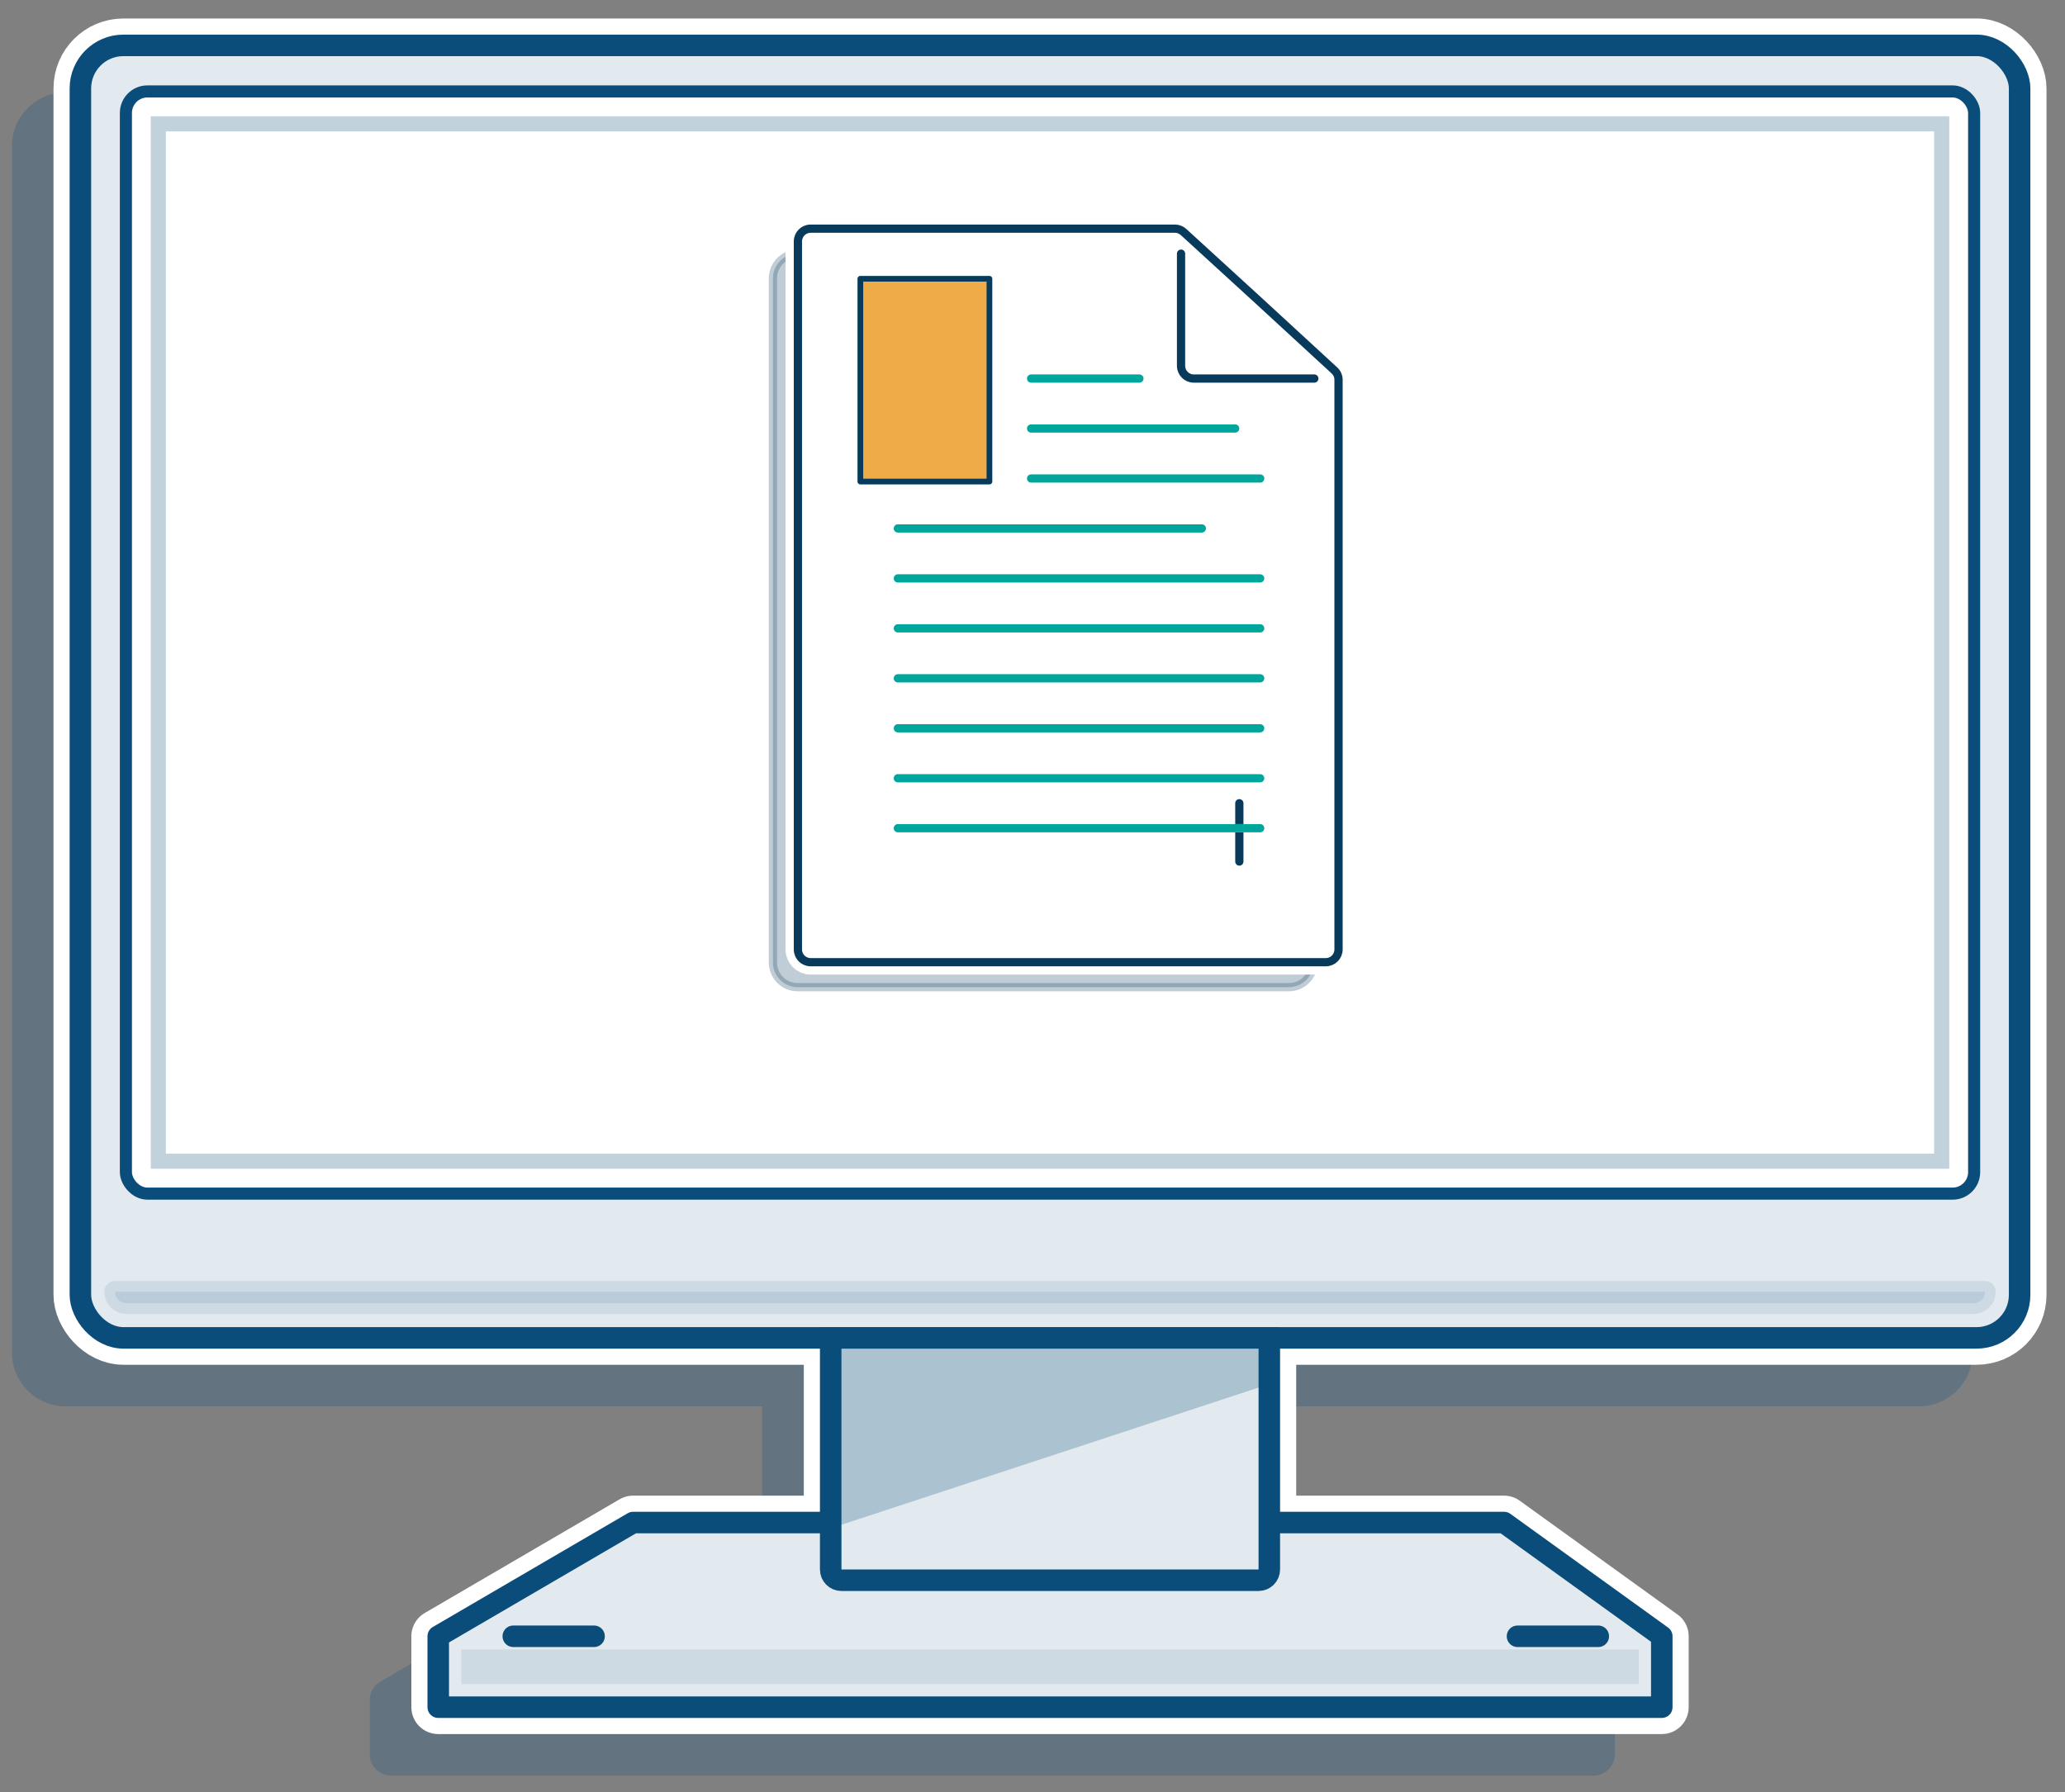
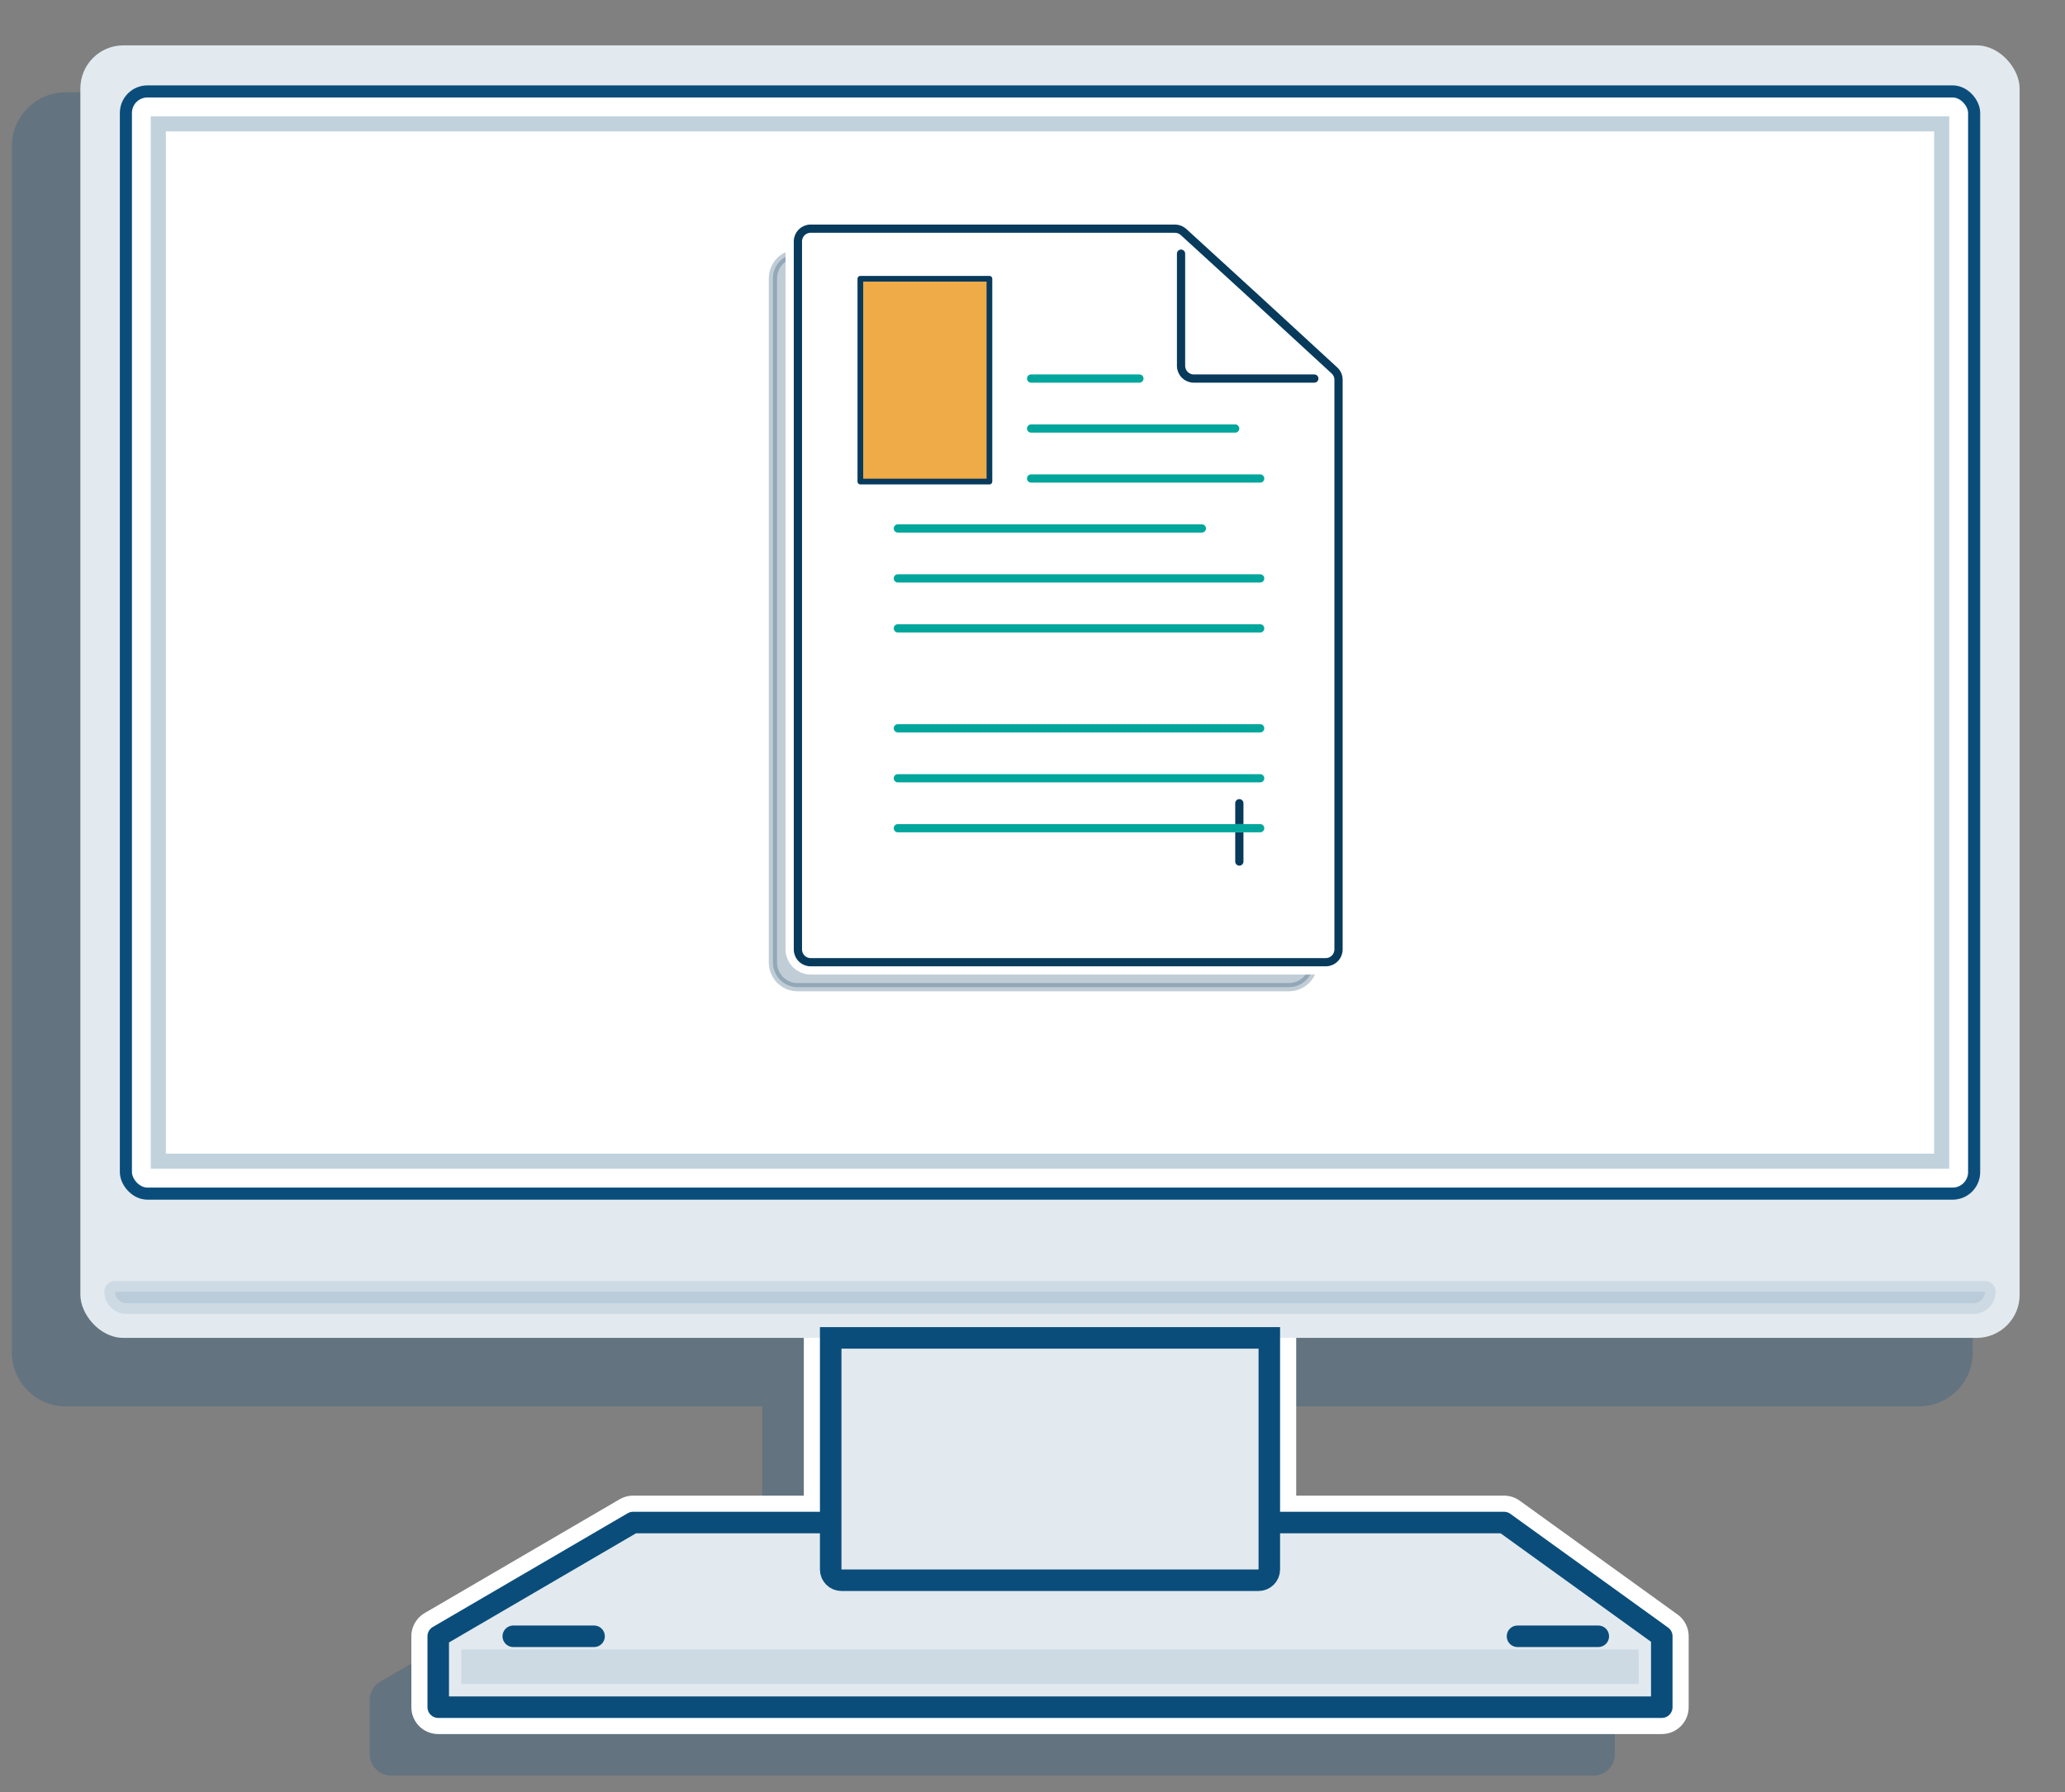
<svg xmlns="http://www.w3.org/2000/svg" width="91" height="79" viewBox="0 0 91 79" fill="none">
  <rect x="0" y="0" width="91" height="79" fill="#808080" stroke="none" />
  <g opacity="0.25">
    <path fill-rule="evenodd" clip-rule="evenodd" d="M1 6.44C1 5.393 1.849 4.544 2.896 4.544H84.561C85.608 4.544 86.457 5.393 86.457 6.44V59.619C86.457 60.666 85.608 61.515 84.561 61.515H2.896C1.849 61.515 1 60.666 1 59.619V6.44ZM34.064 61.515H53.393V69.654H55.682H63.582C63.682 69.654 63.779 69.685 63.86 69.743L70.491 74.526C70.615 74.615 70.688 74.758 70.688 74.91L70.688 77.319C70.688 77.58 70.476 77.793 70.214 77.793H17.243C16.981 77.793 16.769 77.58 16.769 77.319V74.94C16.769 74.771 16.858 74.615 17.004 74.531L25.247 69.718C25.319 69.676 25.402 69.654 25.486 69.654H31.775H34.064V61.515Z" fill="#0A4D7B" />
    <path d="M53.393 61.515H53.867V61.041H53.393V61.515ZM34.064 61.515V61.041H33.59V61.515H34.064ZM53.393 69.654H52.919V70.128H53.393V69.654ZM63.86 69.743L63.582 70.128L63.582 70.128L63.86 69.743ZM70.491 74.526L70.214 74.91L70.214 74.91L70.491 74.526ZM70.688 74.91L71.162 74.91V74.91H70.688ZM70.688 77.319L70.214 77.319V77.319H70.688ZM17.004 74.531L17.243 74.94L17.243 74.94L17.004 74.531ZM25.247 69.718L25.486 70.128L25.486 70.128L25.247 69.718ZM34.064 69.654V70.128H34.538V69.654H34.064ZM2.896 4.07C1.587 4.07 0.526 5.131 0.526 6.44H1.474C1.474 5.655 2.111 5.018 2.896 5.018V4.07ZM84.561 4.07H2.896V5.018H84.561V4.07ZM86.931 6.44C86.931 5.131 85.87 4.07 84.561 4.07V5.018C85.346 5.018 85.983 5.655 85.983 6.44H86.931ZM86.931 59.619V6.44H85.983V59.619H86.931ZM84.561 61.989C85.87 61.989 86.931 60.928 86.931 59.619H85.983C85.983 60.404 85.346 61.041 84.561 61.041V61.989ZM2.896 61.989H84.561V61.041H2.896V61.989ZM0.526 59.619C0.526 60.928 1.587 61.989 2.896 61.989V61.041C2.111 61.041 1.474 60.404 1.474 59.619H0.526ZM0.526 6.44V59.619H1.474V6.44H0.526ZM53.393 61.041H34.064V61.989H53.393V61.041ZM53.867 69.654V61.515H52.919V69.654H53.867ZM55.682 69.18H53.393V70.128H55.682V69.18ZM63.582 69.18H55.682V70.128H63.582V69.18ZM64.137 69.359C63.975 69.242 63.781 69.18 63.582 69.18V70.128L63.582 70.128L64.137 69.359ZM70.769 74.141L64.137 69.359L63.582 70.128L70.214 74.91L70.769 74.141ZM71.162 74.91C71.162 74.606 71.016 74.32 70.769 74.141L70.214 74.91L70.214 74.91H71.162ZM71.162 77.319L71.162 74.91L70.214 74.91L70.214 77.319L71.162 77.319ZM70.214 78.266C70.737 78.266 71.162 77.842 71.162 77.319H70.214L70.214 77.319V78.266ZM17.243 78.266H70.214V77.319H17.243V78.266ZM16.295 77.319C16.295 77.842 16.719 78.266 17.243 78.266V77.319L17.243 77.319H16.295ZM16.295 74.94V77.319H17.243V74.94H16.295ZM16.765 74.121C16.474 74.291 16.295 74.603 16.295 74.94H17.243L17.243 74.94L16.765 74.121ZM25.008 69.309L16.765 74.121L17.243 74.94L25.486 70.128L25.008 69.309ZM25.486 69.18C25.318 69.18 25.153 69.224 25.008 69.309L25.486 70.128L25.486 70.128V69.18ZM31.775 69.18H25.486V70.128H31.775V69.18ZM34.064 69.18H31.775V70.128H34.064V69.18ZM33.59 61.515V69.654H34.538V61.515H33.59Z" fill="#0A4D7B" />
  </g>
  <path d="M27.901 67.11L19.312 72.124L19.312 75.249L73.231 75.249L73.231 72.124L66.279 67.11L58.225 67.11L34.318 67.11L27.901 67.11Z" fill="white" />
  <path d="M26.179 72.124L22.619 72.124M70.433 72.124L66.873 72.124M19.312 72.124L27.901 67.11L34.318 67.11L58.225 67.11L66.279 67.11L73.231 72.124L73.231 75.249L19.312 75.249L19.312 72.124Z" stroke="white" stroke-width="2.37" stroke-linecap="round" stroke-linejoin="round" />
-   <rect x="3.543" y="2" width="85.457" height="56.971" rx="1.896" stroke="white" stroke-width="2.37" />
  <rect x="36.607" y="58.972" width="19.329" height="10.682" fill="white" stroke="white" stroke-width="2.37" />
  <path d="M27.901 67.11L19.312 72.124L19.312 75.249L73.231 75.249L73.231 72.124L66.279 67.11L58.225 67.11L34.318 67.11L27.901 67.11Z" fill="white" />
  <path d="M27.901 67.11L19.312 72.124L19.312 75.249L73.231 75.249L73.231 72.124L66.279 67.11L58.225 67.11L34.318 67.11L27.901 67.11Z" fill="#0A4D7B" fill-opacity="0.12" />
  <path d="M26.179 72.124L22.619 72.124M70.433 72.124L66.873 72.124M19.312 72.124L27.901 67.11L34.318 67.11L58.225 67.11L66.279 67.11L73.231 72.124L73.231 75.249L19.312 75.249L19.312 72.124Z" stroke="#0A4D7B" stroke-width="0.948" stroke-linecap="round" stroke-linejoin="round" />
  <path opacity="0.1" d="M20.33 72.705H72.214V74.231H20.33V72.705Z" fill="#0A4D7B" />
  <rect x="3.543" y="2" width="85.457" height="56.971" rx="1.896" fill="white" />
  <rect x="3.543" y="2" width="85.457" height="56.971" rx="1.896" fill="#0A4D7B" fill-opacity="0.12" />
-   <rect x="3.543" y="2" width="85.457" height="56.971" rx="1.896" stroke="#0A4D7B" stroke-width="0.948" />
  <rect x="5.548" y="4.03" width="81.448" height="48.583" rx="0.948" fill="white" stroke="#0A4D7B" stroke-width="0.533" />
  <rect opacity="0.25" x="6.977" y="5.459" width="78.59" height="45.725" stroke="#0A4D7B" stroke-width="0.666" />
  <path d="M36.607 58.972H55.936V69.18C55.936 69.442 55.724 69.654 55.462 69.654H37.081C36.819 69.654 36.607 69.442 36.607 69.18V58.972Z" fill="white" />
  <path d="M36.607 58.972H55.936V69.18C55.936 69.442 55.724 69.654 55.462 69.654H37.081C36.819 69.654 36.607 69.442 36.607 69.18V58.972Z" fill="#0A4D7B" fill-opacity="0.12" />
  <path d="M36.607 58.972H55.936V69.18C55.936 69.442 55.724 69.654 55.462 69.654H37.081C36.819 69.654 36.607 69.442 36.607 69.18V58.972Z" stroke="#0A4D7B" stroke-width="0.948" />
-   <path opacity="0.25" d="M36.607 58.972H55.936V61.006L36.607 67.365V58.972Z" fill="#0A4D7B" />
  <path opacity="0.1" d="M5.069 56.937H87.474V56.937C87.474 57.218 87.246 57.445 86.965 57.445H5.578C5.297 57.445 5.069 57.218 5.069 56.937V56.937Z" fill="#0A4D7B" stroke="#0A4D7B" stroke-width="0.948" stroke-linecap="square" stroke-linejoin="round" />
  <path opacity="0.25" d="M34.061 42.425V12.269C34.061 11.668 34.548 11.181 35.15 11.181H47.268H50.471C50.743 11.181 51.005 11.283 51.205 11.466L54.26 14.26L57.534 17.273C57.758 17.479 57.885 17.769 57.885 18.073V42.425C57.885 43.026 57.398 43.513 56.797 43.513H35.15C34.548 43.513 34.061 43.026 34.061 42.425Z" fill="#083A5C" stroke="#083A5C" stroke-width="0.363" stroke-linecap="round" stroke-linejoin="round" />
  <path d="M35.162 41.851V10.64C35.162 10.33 35.413 10.079 35.723 10.079H48.369H51.777C51.917 10.079 52.052 10.132 52.155 10.226L55.361 13.158L58.805 16.328C58.921 16.434 58.986 16.584 58.986 16.74V41.851C58.986 42.161 58.735 42.412 58.425 42.412H35.723C35.413 42.412 35.162 42.161 35.162 41.851Z" stroke="white" stroke-width="1.089" stroke-linecap="round" stroke-linejoin="round" />
  <path d="M35.162 41.851V10.64C35.162 10.33 35.413 10.079 35.723 10.079H48.369H51.777C51.917 10.079 52.052 10.132 52.155 10.226L55.361 13.158L58.805 16.328C58.921 16.434 58.986 16.584 58.986 16.74V41.851C58.986 42.161 58.735 42.412 58.425 42.412H35.723C35.413 42.412 35.162 42.161 35.162 41.851Z" fill="white" stroke="#083A5C" stroke-width="0.363" stroke-linecap="round" stroke-linejoin="round" />
  <path d="M52.046 11.181V16.125C52.046 16.435 52.297 16.686 52.607 16.686H57.919" stroke="#083A5C" stroke-width="0.363" stroke-linecap="round" stroke-linejoin="round" />
  <path d="M45.439 21.091H55.533" stroke="white" stroke-width="0.363" stroke-linecap="round" stroke-linejoin="round" />
  <path d="M45.439 21.091H55.533" stroke="#00A69C" stroke-width="0.363" stroke-linecap="round" stroke-linejoin="round" />
  <path d="M39.566 23.293H52.963" stroke="white" stroke-width="0.363" stroke-linecap="round" stroke-linejoin="round" />
  <path d="M39.566 23.293H52.963" stroke="#00A69C" stroke-width="0.363" stroke-linecap="round" stroke-linejoin="round" />
  <path d="M54.615 37.975L54.615 35.405" stroke="#083A5C" stroke-width="0.363" stroke-linecap="round" stroke-linejoin="round" />
-   <path d="M39.566 25.495H55.533" stroke="white" stroke-width="0.363" stroke-linecap="round" stroke-linejoin="round" />
  <path d="M39.566 25.495H55.533" stroke="#00A69C" stroke-width="0.363" stroke-linecap="round" stroke-linejoin="round" />
  <path d="M39.566 27.697H55.533" stroke="white" stroke-width="0.363" stroke-linecap="round" stroke-linejoin="round" />
  <path d="M39.566 27.697H55.533" stroke="#00A69C" stroke-width="0.363" stroke-linecap="round" stroke-linejoin="round" />
  <path d="M39.566 29.899H55.533" stroke="white" stroke-width="0.363" stroke-linecap="round" stroke-linejoin="round" />
-   <path d="M39.566 29.899H55.533" stroke="#00A69C" stroke-width="0.363" stroke-linecap="round" stroke-linejoin="round" />
  <path d="M39.566 32.102H55.533" stroke="white" stroke-width="0.363" stroke-linecap="round" stroke-linejoin="round" />
  <path d="M39.566 32.102H55.533" stroke="#00A69C" stroke-width="0.363" stroke-linecap="round" stroke-linejoin="round" />
  <path d="M39.566 34.304H55.533" stroke="white" stroke-width="0.363" stroke-linecap="round" stroke-linejoin="round" />
  <path d="M39.566 34.304H55.533" stroke="#00A69C" stroke-width="0.363" stroke-linecap="round" stroke-linejoin="round" />
  <path d="M39.566 36.506H55.533" stroke="white" stroke-width="0.363" stroke-linecap="round" stroke-linejoin="round" />
  <path d="M39.566 36.506H55.533" stroke="#00A69C" stroke-width="0.363" stroke-linecap="round" stroke-linejoin="round" />
  <path d="M45.439 16.686H50.211" stroke="white" stroke-width="0.363" stroke-linecap="round" stroke-linejoin="round" />
  <path d="M45.439 16.686H50.211" stroke="#00A69C" stroke-width="0.363" stroke-linecap="round" stroke-linejoin="round" />
  <path d="M45.439 18.888H54.431" stroke="white" stroke-width="0.363" stroke-linecap="round" stroke-linejoin="round" />
  <path d="M45.439 18.888H54.431" stroke="#00A69C" stroke-width="0.363" stroke-linecap="round" stroke-linejoin="round" />
  <rect x="37.914" y="12.287" width="5.688" height="8.939" fill="white" />
  <rect x="37.914" y="12.287" width="5.688" height="8.939" fill="#EEAB47" />
  <rect x="37.914" y="12.287" width="5.688" height="8.939" stroke="#083A5C" stroke-width="0.251" stroke-linejoin="round" />
</svg>